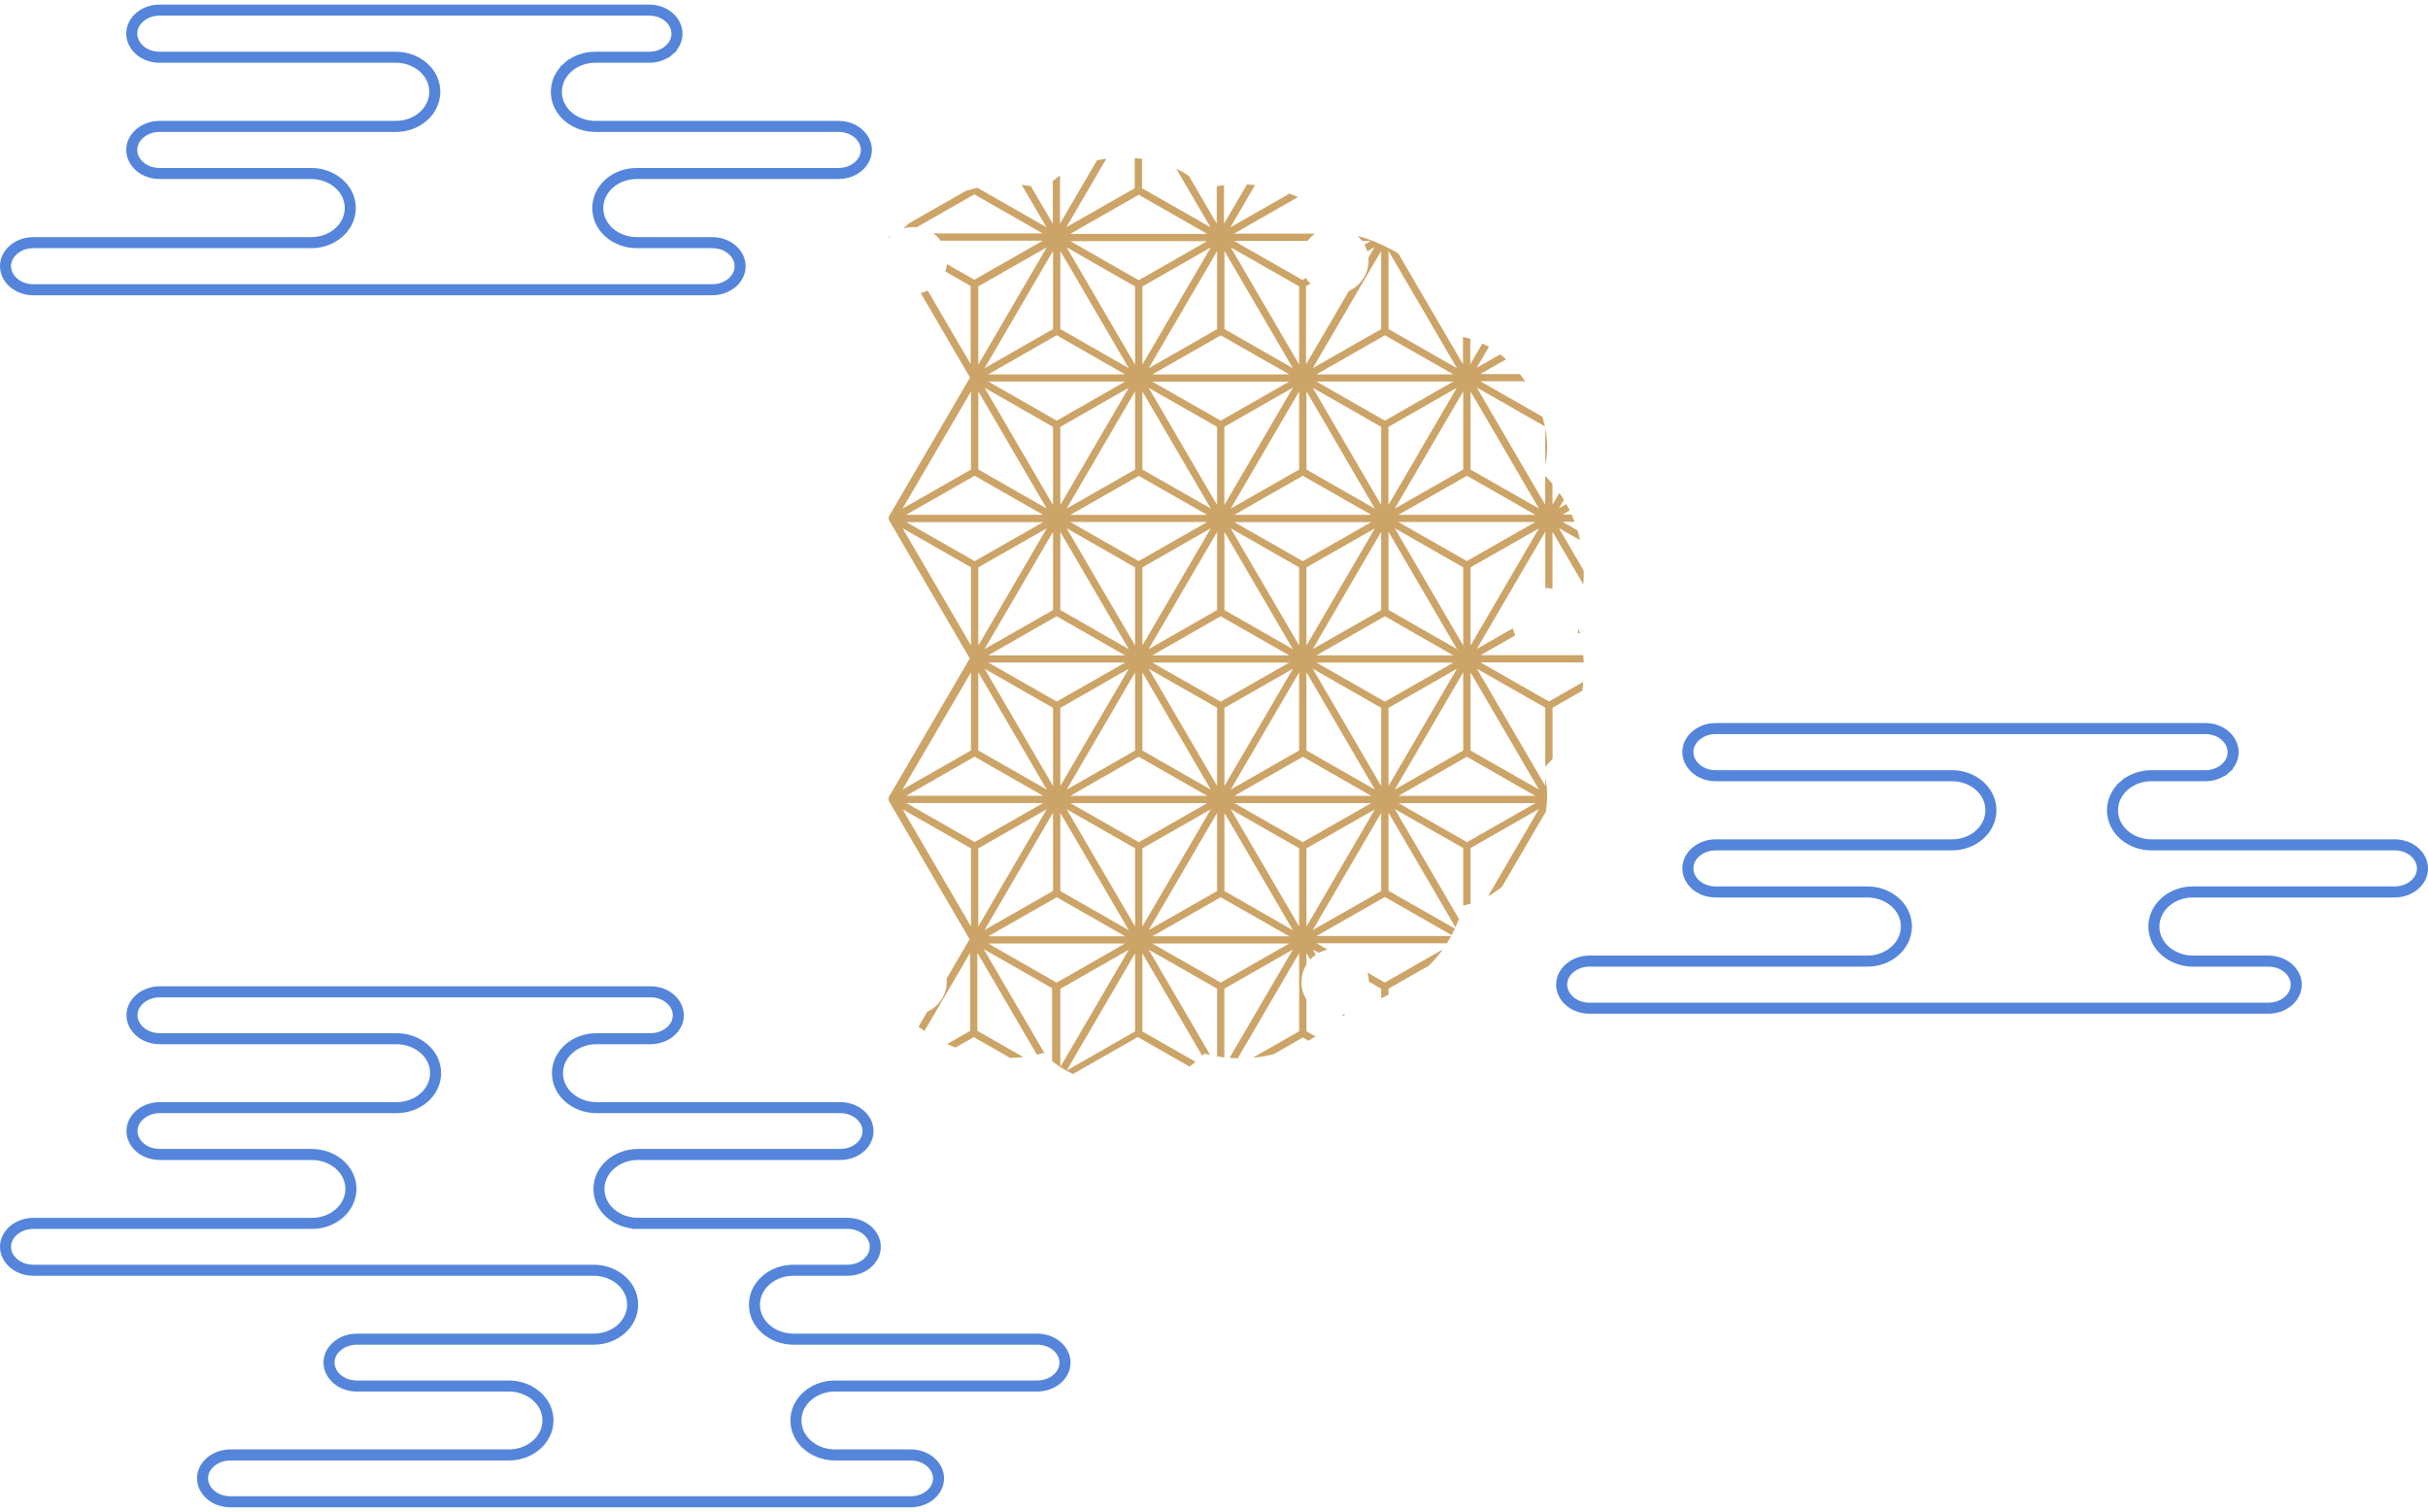
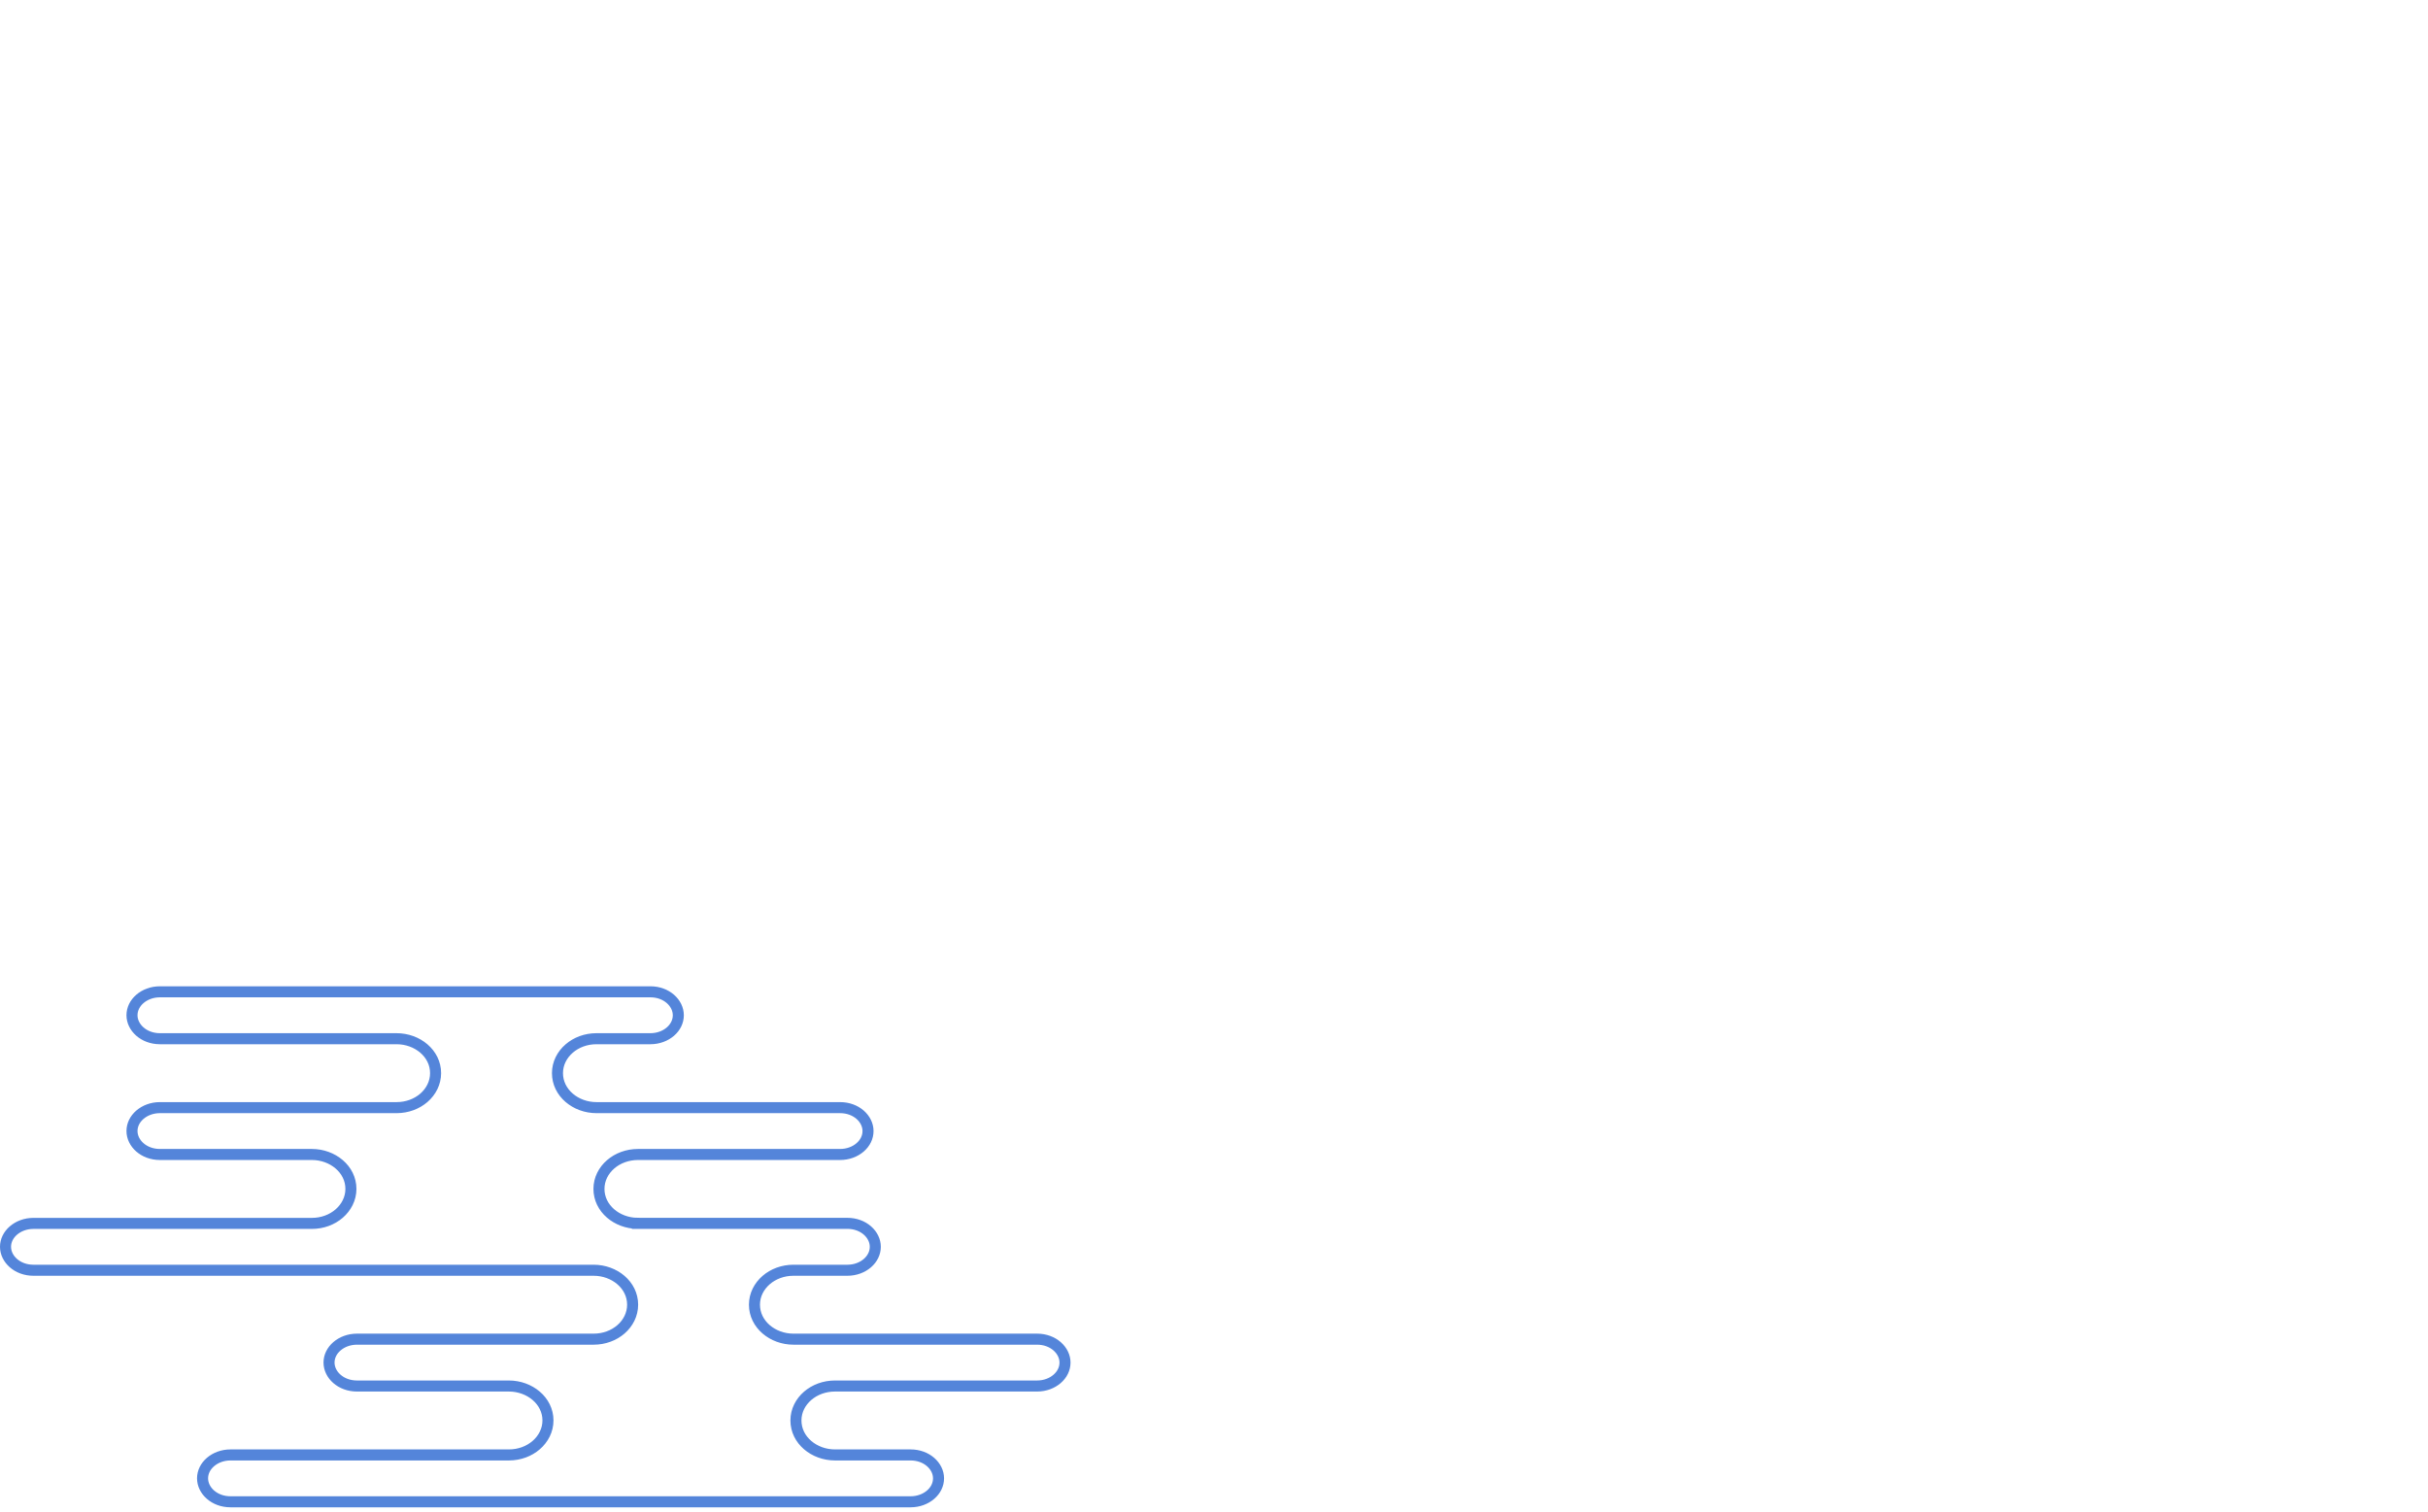
<svg xmlns="http://www.w3.org/2000/svg" width="440" height="274" viewBox="0 0 440 274" fill="none">
-   <path d="M384.942 142.374L385.598 143.128L384.942 142.374C383.654 143.494 382.826 145.071 382.826 146.848C382.826 150.441 386.119 153.12 389.876 153.12H433.949C436.873 153.12 439 155.157 439 157.383C439 158.521 438.478 159.569 437.571 160.358C436.661 161.15 435.386 161.655 433.949 161.655H397.392C395.49 161.655 393.733 162.322 392.446 163.442C391.158 164.562 390.329 166.139 390.329 167.917C390.329 171.51 393.624 174.189 397.392 174.189H411.072C413.996 174.189 416.123 176.225 416.123 178.451C416.123 179.589 415.601 180.637 414.694 181.427C413.784 182.218 412.509 182.723 411.072 182.723H288.051C285.129 182.723 283 180.688 283 178.451C283 177.324 283.521 176.275 284.429 175.485C285.339 174.694 286.614 174.189 288.051 174.189H338.415C340.318 174.189 342.063 173.52 343.349 172.402C344.634 171.284 345.477 169.697 345.477 167.917C345.477 164.331 342.169 161.655 338.415 161.655H310.928C308.006 161.655 305.877 159.619 305.877 157.383C305.877 156.256 306.398 155.207 307.306 154.417C308.216 153.625 309.491 153.12 310.928 153.12H353.742C355.646 153.12 357.391 152.452 358.676 151.333C359.966 150.212 360.793 148.624 360.793 146.848C360.793 143.265 357.499 140.586 353.742 140.586H310.928C308.007 140.586 305.877 138.542 305.877 136.314C305.877 135.176 306.399 134.128 307.306 133.339C308.216 132.547 309.491 132.042 310.928 132.042H399.634C402.556 132.042 404.684 134.077 404.684 136.314C404.684 137.443 404.162 138.502 403.255 139.29L403.912 140.045L403.255 139.29C402.345 140.082 401.07 140.586 399.634 140.586H389.876C387.973 140.586 386.228 141.255 384.942 142.374Z" stroke="#5485DA" stroke-width="2" />
-   <path d="M102.942 12.163L103.598 12.917L102.942 12.163C101.654 13.283 100.826 14.86 100.826 16.637C100.826 20.23 104.119 22.91 107.876 22.91H151.949C154.873 22.91 157 24.946 157 27.172C157 28.31 156.478 29.358 155.571 30.147C154.661 30.939 153.386 31.444 151.949 31.444H115.392C113.49 31.444 111.733 32.111 110.446 33.231C109.158 34.351 108.329 35.928 108.329 37.706C108.329 41.299 111.624 43.978 115.392 43.978H129.072C131.996 43.978 134.123 46.014 134.123 48.24C134.123 49.378 133.601 50.427 132.694 51.216C131.784 52.007 130.509 52.512 129.072 52.512H6.051C3.129 52.512 1 50.477 1 48.24C1 47.113 1.521 46.064 2.429 45.274C3.339 44.483 4.614 43.978 6.051 43.978H56.415C58.318 43.978 60.063 43.309 61.349 42.191C62.634 41.073 63.477 39.486 63.477 37.706C63.477 34.12 60.169 31.444 56.415 31.444H28.928C26.006 31.444 23.877 29.409 23.877 27.172C23.877 26.045 24.398 24.996 25.306 24.206C26.216 23.414 27.491 22.91 28.928 22.91H71.742C73.646 22.91 75.391 22.241 76.677 21.122C77.966 20.001 78.793 18.413 78.793 16.637C78.793 13.054 75.499 10.375 71.742 10.375H28.928C26.007 10.375 23.877 8.331 23.877 6.103C23.877 4.965 24.399 3.917 25.306 3.128C26.216 2.336 27.491 1.831 28.928 1.831H117.634C120.556 1.831 122.684 3.867 122.684 6.103C122.684 7.233 122.162 8.291 121.255 9.079L121.912 9.834L121.255 9.079C120.345 9.871 119.07 10.375 117.634 10.375H107.876C105.973 10.375 104.228 11.044 102.942 12.163Z" stroke="#5485DA" stroke-width="2" />
-   <path d="M115.513 221.716V221.717H115.524H153.559C156.493 221.717 158.621 223.747 158.621 225.967C158.621 227.088 158.099 228.14 157.191 228.925C156.279 229.714 155 230.217 153.559 230.217H143.784C141.879 230.217 140.132 230.883 138.844 231.996C137.554 233.112 136.722 234.684 136.722 236.458C136.722 240.043 140.026 242.708 143.784 242.708H187.938C190.873 242.708 193 244.74 193 246.949C193 248.078 192.479 249.121 191.57 249.907C190.658 250.696 189.379 251.199 187.938 251.199H151.313C149.41 251.199 147.651 251.863 146.362 252.978C145.071 254.093 144.239 255.666 144.239 257.44C144.239 261.026 147.545 263.69 151.313 263.69H165.019C167.954 263.69 170.081 265.722 170.081 267.93C170.081 269.06 169.56 270.103 168.651 270.889C167.738 271.677 166.46 272.181 165.019 272.181H41.77C38.836 272.181 36.708 270.15 36.708 267.93C36.708 266.812 37.228 265.769 38.138 264.982C39.05 264.193 40.329 263.69 41.77 263.69H92.227C94.132 263.69 95.879 263.024 97.167 261.911C98.455 260.798 99.301 259.216 99.301 257.44C99.301 253.861 95.981 251.199 92.227 251.199H64.69C61.755 251.199 59.627 249.168 59.627 246.949C59.627 245.83 60.148 244.787 61.058 244C61.97 243.212 63.248 242.708 64.69 242.708H107.583C109.488 242.708 111.235 242.043 112.523 240.929C113.815 239.812 114.645 238.229 114.645 236.458C114.645 232.881 111.34 230.217 107.583 230.217H64.69H64.689H64.689H64.689H64.689H64.689H64.689H64.689H64.689H64.689H64.689H64.689H64.689H64.689H64.689H64.689H64.689H64.688H64.688H64.688H64.688H64.688H64.688H64.688H64.688H64.688H64.688H64.688H64.688H64.688H64.688H64.688H64.687H64.687H64.687H64.687H64.687H64.687H64.687H64.687H64.687H64.687H64.687H64.687H64.687H64.687H64.686H64.686H64.686H64.686H64.686H64.686H64.686H64.686H64.686H64.686H64.686H64.686H64.686H64.686H64.686H64.686H64.685H64.685H64.685H64.685H64.685H64.685H64.685H64.685H64.685H64.685H64.685H64.685H64.685H64.685H64.684H64.684H64.684H64.684H64.684H64.684H64.684H64.684H64.684H64.684H64.684H64.684H64.684H64.684H64.684H64.683H64.683H64.683H64.683H64.683H64.683H64.683H64.683H64.683H64.683H64.683H64.683H64.683H64.683H64.683H64.683H64.683H64.682H64.682H64.682H64.682H64.682H64.682H64.682H64.682H64.682H64.682H64.682H64.682H64.682H64.682H64.682H64.681H64.681H64.681H64.681H64.681H64.681H64.681H64.681H64.681H64.681H64.681H64.681H64.681H64.681H64.681H64.68H64.68H64.68H64.68H64.68H64.68H64.68H64.68H64.68H64.68H64.68H64.68H64.68H64.68H64.68H64.68H64.68H64.68H64.679H64.679H64.679H64.679H64.679H64.679H64.679H64.679H64.679H64.679H64.679H64.679H64.679H64.679H64.678H64.678H64.678H64.678H64.678H64.678H64.678H64.678H64.678H64.678H64.678H64.678H64.678H64.677H64.677H64.677H64.677H64.677H64.677H64.677H64.677H64.677H64.677H64.676H64.676H64.676H64.676H64.676H64.676H64.676H64.676H64.676H64.675H64.675H64.675H64.675H64.675H64.675H64.675H64.675H64.675H64.675H64.674H64.674H64.674H64.674H64.674H64.674H64.674H64.674H64.674H64.674H64.673H64.673H64.673H64.673H64.673H64.673H64.673H64.673H64.673H64.673H64.672H64.672H64.672H64.672H64.672H64.672H64.672H64.672H64.672H64.672H64.672H64.671H64.671H64.671H64.671H64.671H64.671H64.671H64.671H64.671H64.671H64.671H64.671H64.671H64.67H64.67H64.67H64.67H64.67H64.67H64.67H64.67H64.67H64.67H64.67H64.67H64.669H64.669H64.669H64.669H64.669H64.669H64.669H64.669H64.669H64.669H64.669H64.669H64.669H64.669H64.669H64.669H64.668H64.668H64.668H64.668H64.668H64.668H64.668H64.668H64.668H64.668H64.668H64.668H64.668H64.668H64.668H64.667H64.667H64.667H64.667H64.667H64.667H64.667H64.667H64.667H64.667H64.667H64.667H6.062C3.128 230.217 1 228.187 1 225.967C1 224.848 1.52 223.805 2.43 223.018C3.342 222.23 4.621 221.726 6.062 221.726H56.519C58.424 221.726 60.171 221.061 61.459 219.947C62.746 218.834 63.593 217.253 63.593 215.476C63.593 211.897 60.273 209.236 56.519 209.236H28.981C26.047 209.236 23.919 207.205 23.919 204.985C23.919 203.866 24.439 202.823 25.349 202.037C26.262 201.248 27.54 200.745 28.981 200.745H71.875C73.78 200.745 75.526 200.079 76.815 198.966C78.107 197.849 78.937 196.266 78.937 194.494C78.937 190.918 75.632 188.254 71.875 188.254H28.981C26.048 188.254 23.919 186.214 23.919 184.003C23.919 182.874 24.44 181.831 25.349 181.045C26.262 180.257 27.54 179.753 28.981 179.753H117.862C120.797 179.753 122.924 181.784 122.924 184.003C122.924 185.124 122.402 186.177 121.494 186.962C120.582 187.75 119.304 188.254 117.862 188.254H108.087C106.182 188.254 104.435 188.919 103.147 190.033C101.857 191.148 101.025 192.72 101.025 194.494C101.025 198.08 104.329 200.745 108.087 200.745H152.241C155.177 200.745 157.303 202.777 157.303 204.985C157.303 206.115 156.782 207.158 155.873 207.944C154.961 208.732 153.683 209.236 152.241 209.236H115.616C113.713 209.236 111.954 209.9 110.665 211.015C109.375 212.13 108.543 213.702 108.543 215.476C108.543 219.028 111.794 221.672 115.513 221.716Z" stroke="#5485DA" stroke-width="2" />
-   <path d="M215.534 193.313C215.971 193.02 216.346 192.726 216.674 192.448L207.023 186.936V172.776L216.814 189.546L217.861 191.337C218.095 191.105 218.22 190.951 218.235 190.935C218.595 191.028 218.954 191.121 219.297 191.198L218.719 190.194L208.163 172.112L220.562 179.184V191.445C221 191.522 221.452 191.599 221.874 191.646V179.184L234.289 172.097L224.919 188.14L222.827 191.723C223.326 191.769 223.826 191.784 224.31 191.8L235.429 172.745V186.905L227.028 191.707C228.355 191.584 229.62 191.352 230.838 191.043L236.101 188.032L237.085 188.604C237.553 188.357 237.991 188.109 238.412 187.847L236.757 186.905V181.145C236.757 181.145 236.694 181.053 236.663 181.006C235.492 179.015 235.617 176.637 236.757 174.799V172.73L237.444 173.903C237.741 173.579 238.084 173.286 238.459 173.023L237.912 172.081L238.99 172.699C239.49 172.421 240.021 172.22 240.567 172.097L238.568 170.954H262.197C262.462 170.537 262.712 170.105 262.962 169.642H238.568L250.968 162.57L263.055 169.472C263.258 169.086 263.461 168.7 263.649 168.298L251.624 161.442V147.283L263.758 168.067C263.977 167.573 264.195 167.063 264.383 166.538L252.764 146.634L265.164 153.706V164.129C265.164 164.129 265.445 164.067 265.804 163.975C265.991 163.928 266.226 163.867 266.491 163.789V153.691L278.891 146.619L269.661 162.431C270.458 161.983 271.301 161.427 272.176 160.732L280.031 147.283V147.7C280.609 144.75 280.343 142.388 280.031 140.952V142.419L267.631 121.187L280.031 128.259V138.944C280.499 138.466 280.937 137.987 281.358 137.508V128.259L286.746 125.186C286.824 124.646 286.871 124.105 286.918 123.58L280.702 127.132L268.303 120.06H286.996C286.98 119.596 286.949 119.164 286.918 118.747H268.303L274.596 115.149C274.409 114.748 274.268 114.331 274.159 113.883L267.631 117.604L280.031 96.373V106.564C280.031 106.564 280.093 106.564 280.125 106.564C280.546 106.564 280.952 106.61 281.343 106.687V96.357L286.933 105.931C286.98 105.143 287.012 104.31 286.996 103.414L282.498 95.709L286.34 97.901C286.215 97.315 286.059 96.728 285.872 96.126L283.154 94.566H285.341C285.184 94.134 284.997 93.701 284.81 93.254H283.154L284.466 92.512C284.279 92.126 284.076 91.74 283.857 91.354L282.498 92.126L283.404 90.567C283.154 90.15 282.873 89.748 282.592 89.347L281.343 91.478V87.695C280.937 87.216 280.484 86.737 280.015 86.259V91.462L267.616 70.231L279.968 77.287C279.843 76.716 279.703 76.129 279.515 75.527L268.256 69.103H276.377C276.064 68.64 275.752 68.208 275.424 67.791H268.256L272.941 65.12C272.582 64.795 272.222 64.502 271.863 64.224L267.6 66.664L269.818 62.865C269.411 62.633 269.021 62.433 268.646 62.247L266.444 66.015V61.398C266.179 61.321 265.945 61.259 265.757 61.213C265.414 61.12 265.195 61.074 265.117 61.059V66.015L253.389 45.926C249.75 43.764 246.611 42.9 246.033 42.761C246.33 43.038 246.595 43.332 246.83 43.656H248.438L247.267 44.336C247.486 44.721 247.642 45.139 247.767 45.555L249.094 44.799L247.985 46.698C248.095 47.902 247.845 49.138 247.189 50.265C246.533 51.392 245.565 52.226 244.456 52.72L236.679 66.031V51.871L237.475 51.423C237.163 51.099 236.897 50.759 236.663 50.389L236.023 50.744L223.623 43.656H236.975C237.35 43.147 237.803 42.714 238.303 42.344H223.623L235.226 35.719C234.727 35.503 234.227 35.287 233.696 35.086L222.967 41.201L227.434 33.542C226.95 33.48 226.465 33.449 225.981 33.419L221.812 40.552V33.557C221.374 33.604 220.937 33.681 220.5 33.758V40.537L218.657 37.387L215.456 31.89C214.815 31.457 214.05 30.994 213.16 30.577L216.752 36.723L219.36 41.185L206.96 34.113V28.786C206.538 28.724 206.086 28.694 205.633 28.663V34.113L193.233 41.185L200.479 28.771C199.886 28.848 199.323 28.941 198.793 29.064L192.093 40.537V31.828C191.578 32.168 191.14 32.508 190.781 32.816V40.537L186.799 33.727C186.237 33.635 185.69 33.557 185.143 33.496L189.641 41.185L177.241 34.098V33.99C176.476 34.175 175.727 34.376 175.008 34.608L164.717 40.475C164.186 40.938 163.842 41.278 163.702 41.417C164.498 41.17 165.326 41.108 166.122 41.185L176.57 35.225L188.97 42.313H169.136C169.636 42.668 170.089 43.1 170.464 43.625H188.97L176.57 50.697L171.619 47.872C171.573 48.319 171.463 48.767 171.307 49.2L175.898 51.825V65.984L168.121 52.674C167.7 52.859 167.278 53.014 166.841 53.106L175.789 68.424L161.672 92.59L161.094 93.562C161.094 93.562 161.094 93.562 161.094 93.593C161.094 93.609 161.094 93.64 161.078 93.655C161.062 93.686 161.047 93.732 161.031 93.779C161.031 93.809 161.031 93.84 161.031 93.856V93.933C161.031 93.933 161.031 93.995 161.031 94.01C161.031 94.056 161.047 94.087 161.078 94.134C161.078 94.134 161.078 94.165 161.078 94.18C161.078 94.18 161.078 94.211 161.078 94.226L161.64 95.184L175.742 119.334L161.64 143.484L161.062 144.457V144.488C161.062 144.488 161.062 144.519 161.047 144.534C161.031 144.58 161.016 144.611 161 144.658C161 144.689 161 144.719 161 144.735V144.812C161 144.812 161 144.874 161 144.889C161 144.936 161.031 144.966 161.047 145.013C161.047 145.013 161.047 145.044 161.047 145.059C161.047 145.059 161.047 145.09 161.047 145.105L161.609 146.078L175.711 170.228L171.541 177.362C171.651 178.567 171.416 179.802 170.745 180.929C170.089 182.041 169.121 182.859 168.028 183.369L166.45 186.087C166.778 186.334 167.137 186.596 167.528 186.859L175.805 172.684V186.843L171.651 189.206C172.135 189.437 172.634 189.654 173.15 189.854L176.461 187.971L183.066 191.738C183.847 191.738 184.628 191.676 185.425 191.568L177.116 186.828V172.668L187.908 191.136C188.314 191.043 188.735 190.951 189.157 190.827C189.157 190.843 189.266 190.951 189.422 191.121L178.256 172.004L190.656 179.092V192.294C191.515 193.02 192.78 193.885 194.435 194.657L206.179 187.955L215.362 193.19L215.534 193.313ZM206.367 152.625L193.967 145.553H218.782L206.382 152.625H206.367ZM265.164 102.827V116.987L252.764 95.74L265.164 102.827ZM253.42 94.612H278.219L265.82 101.685L253.42 94.612ZM264.024 117.635L251.624 110.548V96.388L264.024 117.635ZM250.968 76.237L238.568 69.15H263.368L250.968 76.237ZM263.368 118.778H238.568L250.968 111.69L263.368 118.778ZM250.297 110.563L237.897 117.635L250.297 96.388V110.548V110.563ZM236.757 116.987V102.827L249.157 95.755L236.757 117.002V116.987ZM221.218 127.163L208.818 120.091H233.618L221.218 127.163ZM221.218 162.616L233.618 169.688H208.818L221.218 162.616ZM192.155 110.563V96.404L204.555 117.651L192.155 110.563ZM203.899 118.778H179.084L191.484 111.69L203.884 118.778H203.899ZM193.295 95.74L205.695 102.827V116.987L193.295 95.74ZM193.951 94.612H218.751L206.351 101.685L193.951 94.612ZM208.163 117.635L208.615 116.848L220.562 96.404V110.563L208.163 117.651V117.635ZM221.218 111.69L233.618 118.778H208.818L221.218 111.69ZM207.023 116.987V102.827L219.422 95.74L207.023 116.987ZM207.023 121.866L216.752 138.543L219.422 143.114L207.023 136.026V121.866ZM218.813 139.438L208.163 121.202L220.562 128.274V142.434L218.813 139.438ZM221.89 128.29L234.305 121.202L221.89 142.45V128.29ZM229.23 132.474L235.429 121.851V136.011L223.03 143.098L229.23 132.474ZM236.101 137.153L248.501 144.241H223.701L236.101 137.153ZM236.757 136.026V121.851L249.157 143.098L236.757 136.011V136.026ZM236.085 101.7L223.686 94.628H248.485L236.085 101.7ZM235.429 102.827V116.987L223.03 95.755L235.429 102.827ZM234.289 117.651L221.89 110.563V96.404L234.289 117.651ZM221.218 76.237L208.818 69.165H233.618L221.218 76.237ZM234.289 70.277L221.874 91.524V77.349L234.289 70.261V70.277ZM220.562 77.365V91.524L218.719 88.374L208.163 70.292L220.562 77.365ZM216.814 87.71L219.422 92.173L207.023 85.1V70.941L216.814 87.71ZM218.766 93.315H193.967L206.367 86.243L218.766 93.315ZM205.695 85.1L193.295 92.173L205.695 70.925V85.085V85.1ZM192.155 91.524V77.365L204.555 70.277L192.155 91.524ZM191.5 76.237L179.1 69.15H203.899L191.5 76.237ZM190.828 77.365V91.524L178.428 70.277L190.828 77.365ZM190.828 110.563L178.428 117.635L180.677 113.775L190.828 96.388V110.548V110.563ZM177.288 116.987V102.827L189.688 95.755L177.288 117.002V116.987ZM176.632 101.7L164.233 94.628H189.032L176.632 101.7ZM189.032 144.225H164.217L176.617 137.138L189.016 144.225H189.032ZM177.288 136.011V121.851L189.688 143.098L177.288 136.011ZM178.428 121.202L190.828 128.29V142.45L178.428 121.202ZM179.1 120.075H203.899L191.5 127.147L179.1 120.075ZM192.155 147.329L204.555 168.576L192.155 161.489V147.329ZM192.155 128.29L204.555 121.202L192.155 142.45V128.29ZM205.695 121.866V136.026L193.295 143.114L205.695 121.866ZM206.367 137.153L218.766 144.241H193.951L206.351 137.153H206.367ZM207.023 167.912V153.753L219.422 146.68L207.023 167.912ZM220.562 147.329V161.489L208.163 168.561L220.562 147.329ZM221.218 178.073L208.818 171.001H221.218H233.618L221.218 178.088V178.073ZM221.89 161.489V147.329L234.289 168.576L221.89 161.489ZM235.429 167.897L223.03 146.665L235.429 153.737V167.897ZM236.085 152.625L223.686 145.553H248.485L236.085 152.625ZM236.757 167.912V153.753L249.157 146.68L236.757 167.928V167.912ZM250.297 161.489L237.897 168.561L250.297 147.329V161.489ZM250.297 142.45L237.897 121.202L250.297 128.29V142.45ZM250.968 127.163L238.568 120.091H263.368L250.968 127.163ZM251.624 142.45V128.29L264.024 121.202L251.624 142.45ZM264.164 123.565L265.164 121.851V136.011L252.764 143.098L264.164 123.565ZM265.835 152.625L253.436 145.553H278.251L265.851 152.625H265.835ZM253.42 144.241L265.82 137.153L278.219 144.241H253.404H253.42ZM278.891 143.098L266.491 136.026V121.866L278.891 143.098ZM266.491 116.987V102.827L278.891 95.755L266.491 117.002V116.987ZM266.491 70.941L278.891 92.173L266.491 85.1V70.941ZM265.835 86.228L278.235 93.3H253.436L265.835 86.228ZM265.164 85.1L252.764 92.173L265.164 70.925V85.085V85.1ZM256.746 82.738L251.608 91.524V77.365L264.008 70.277L256.731 82.723L256.746 82.738ZM251.624 45.478L264.024 66.725L251.624 59.638V45.478ZM263.368 67.853H238.568L250.968 60.765L263.368 67.853ZM250.297 45.478V59.638L237.897 66.725L250.297 45.478ZM250.297 77.365V91.524L244.097 80.9L237.897 70.277L250.297 77.365ZM242.957 81.564L249.157 92.188L236.757 85.1V70.925L242.957 81.549V81.564ZM236.101 86.228L248.501 93.3H223.701L236.101 86.228ZM223.03 92.188L235.304 71.157L235.429 70.941V85.1L223.03 92.173V92.188ZM235.429 51.902V66.061L223.03 44.83L235.429 51.902ZM234.289 66.725L221.89 59.638V45.478L234.289 66.725ZM233.633 67.853H208.834L221.234 60.781L233.633 67.853ZM220.562 45.494V59.653L208.163 66.741L220.562 45.509V45.494ZM207.023 66.077V51.917L219.422 44.83L207.023 66.077ZM206.367 35.302L218.766 42.39H193.951L206.351 35.302H206.367ZM218.766 43.702L206.367 50.79L193.967 43.702H218.782H218.766ZM205.695 51.917V66.077L193.295 44.83L205.695 51.917ZM192.155 45.478L204.555 66.725L192.155 59.638V45.478ZM191.5 60.765L203.899 67.853H179.084L191.484 60.765H191.5ZM190.828 59.638L178.428 66.725L190.828 45.478V59.638ZM177.288 51.902L189.688 44.83L177.288 66.077V51.917V51.902ZM177.288 70.941L189.688 92.173L177.288 85.085V70.925V70.941ZM176.617 86.228L189.016 93.3H164.217L176.617 86.228ZM175.961 70.941V85.1L163.546 92.188L175.961 70.941ZM163.561 95.74L175.961 102.812V116.971L163.561 95.724V95.74ZM175.961 121.851V136.011L163.546 143.098L175.961 121.851ZM175.961 167.912L163.561 146.665L175.961 153.753V167.912ZM176.632 152.61L164.233 145.538H189.032L176.632 152.61ZM177.288 167.912V153.753L189.688 146.665L177.288 167.912ZM190.828 147.314V161.473L178.428 168.545L190.828 147.298V147.314ZM191.5 162.616L203.899 169.688H179.1L191.5 162.616ZM179.084 171.001H203.884L191.484 178.088L179.084 171.001ZM192.155 179.215L204.555 172.128L192.155 193.375V179.215ZM205.695 186.936L193.295 194.023L205.695 172.776V186.936ZM205.695 167.912L193.295 146.665L205.695 153.737V167.897V167.912ZM243.41 184.172L243.253 183.909C243.441 183.863 243.628 183.848 243.8 183.786C243.722 183.863 243.597 183.987 243.41 184.172ZM286.34 114.918L285.887 114.655C285.965 114.424 286.043 114.192 286.09 113.945C286.137 114.099 286.215 114.424 286.324 114.902L286.34 114.918ZM250.968 178.073L261.447 172.081C260.666 173.162 259.838 174.12 258.964 175L251.624 179.184V180.296C251.171 180.528 250.718 180.744 250.297 180.929V179.184L248.063 177.918C248.063 177.362 247.97 176.806 247.798 176.266L250.952 178.073H250.968ZM280.031 84.313V77.55C280.609 80.499 280.343 82.862 280.031 84.313ZM161.109 42.915C161.265 42.869 161.39 42.838 161.468 42.822C161.344 42.93 161.219 43.054 161.109 43.177C161.109 43.147 161.109 43.116 161.109 43.1V43.023C161.109 43.023 161.109 42.961 161.109 42.946V42.915Z" fill="#CCA467" />
+   <path d="M115.513 221.716V221.717H115.524H153.559C156.493 221.717 158.621 223.747 158.621 225.967C158.621 227.088 158.099 228.14 157.191 228.925C156.279 229.714 155 230.217 153.559 230.217H143.784C141.879 230.217 140.132 230.883 138.844 231.996C137.554 233.112 136.722 234.684 136.722 236.458C136.722 240.043 140.026 242.708 143.784 242.708H187.938C190.873 242.708 193 244.74 193 246.949C193 248.078 192.479 249.121 191.57 249.907C190.658 250.696 189.379 251.199 187.938 251.199H151.313C149.41 251.199 147.651 251.863 146.362 252.978C145.071 254.093 144.239 255.666 144.239 257.44C144.239 261.026 147.545 263.69 151.313 263.69H165.019C167.954 263.69 170.081 265.722 170.081 267.93C170.081 269.06 169.56 270.103 168.651 270.889C167.738 271.677 166.46 272.181 165.019 272.181H41.77C38.836 272.181 36.708 270.15 36.708 267.93C36.708 266.812 37.228 265.769 38.138 264.982C39.05 264.193 40.329 263.69 41.77 263.69H92.227C94.132 263.69 95.879 263.024 97.167 261.911C98.455 260.798 99.301 259.216 99.301 257.44C99.301 253.861 95.981 251.199 92.227 251.199H64.69C61.755 251.199 59.627 249.168 59.627 246.949C59.627 245.83 60.148 244.787 61.058 244C61.97 243.212 63.248 242.708 64.69 242.708H107.583C109.488 242.708 111.235 242.043 112.523 240.929C113.815 239.812 114.645 238.229 114.645 236.458C114.645 232.881 111.34 230.217 107.583 230.217H64.69H64.689H64.689H64.689H64.689H64.689H64.689H64.689H64.689H64.689H64.689H64.689H64.689H64.689H64.689H64.689H64.689H64.688H64.688H64.688H64.688H64.688H64.688H64.688H64.688H64.688H64.688H64.688H64.688H64.688H64.688H64.688H64.687H64.687H64.687H64.687H64.687H64.687H64.687H64.687H64.687H64.687H64.687H64.687H64.687H64.687H64.686H64.686H64.686H64.686H64.686H64.686H64.686H64.686H64.686H64.686H64.686H64.686H64.686H64.686H64.686H64.686H64.685H64.685H64.685H64.685H64.685H64.685H64.685H64.685H64.685H64.685H64.685H64.685H64.685H64.685H64.684H64.684H64.684H64.684H64.684H64.684H64.684H64.684H64.684H64.684H64.684H64.684H64.684H64.684H64.684H64.683H64.683H64.683H64.683H64.683H64.683H64.683H64.683H64.683H64.683H64.683H64.683H64.683H64.683H64.683H64.683H64.683H64.682H64.682H64.682H64.682H64.682H64.682H64.682H64.682H64.682H64.682H64.682H64.682H64.682H64.682H64.682H64.681H64.681H64.681H64.681H64.681H64.681H64.681H64.681H64.681H64.681H64.681H64.681H64.681H64.681H64.681H64.68H64.68H64.68H64.68H64.68H64.68H64.68H64.68H64.68H64.68H64.68H64.68H64.68H64.68H64.68H64.68H64.68H64.679H64.679H64.679H64.679H64.679H64.679H64.679H64.679H64.679H64.679H64.679H64.679H64.679H64.679H64.678H64.678H64.678H64.678H64.678H64.678H64.678H64.678H64.678H64.678H64.678H64.678H64.678H64.677H64.677H64.677H64.677H64.677H64.677H64.677H64.677H64.677H64.677H64.676H64.676H64.676H64.676H64.676H64.676H64.676H64.676H64.676H64.675H64.675H64.675H64.675H64.675H64.675H64.675H64.675H64.675H64.675H64.674H64.674H64.674H64.674H64.674H64.674H64.674H64.674H64.674H64.674H64.673H64.673H64.673H64.673H64.673H64.673H64.673H64.673H64.673H64.673H64.672H64.672H64.672H64.672H64.672H64.672H64.672H64.672H64.672H64.672H64.672H64.671H64.671H64.671H64.671H64.671H64.671H64.671H64.671H64.671H64.671H64.671H64.671H64.671H64.67H64.67H64.67H64.67H64.67H64.67H64.67H64.67H64.67H64.67H64.67H64.67H64.669H64.669H64.669H64.669H64.669H64.669H64.669H64.669H64.669H64.669H64.669H64.669H64.669H64.669H64.669H64.669H64.668H64.668H64.668H64.668H64.668H64.668H64.668H64.668H64.668H64.668H64.668H64.668H64.668H64.668H64.668H64.667H64.667H64.667H64.667H64.667H64.667H64.667H64.667H64.667H64.667H64.667H64.667H6.062C3.128 230.217 1 228.187 1 225.967C1 224.848 1.52 223.805 2.43 223.018C3.342 222.23 4.621 221.726 6.062 221.726H56.519C58.424 221.726 60.171 221.061 61.459 219.947C62.746 218.834 63.593 217.253 63.593 215.476C63.593 211.897 60.273 209.236 56.519 209.236H28.981C26.047 209.236 23.919 207.205 23.919 204.985C23.919 203.866 24.439 202.823 25.349 202.037C26.262 201.248 27.54 200.745 28.981 200.745H71.875C73.78 200.745 75.526 200.079 76.815 198.966C78.107 197.849 78.937 196.266 78.937 194.494C78.937 190.918 75.632 188.254 71.875 188.254H28.981C26.048 188.254 23.919 186.214 23.919 184.003C23.919 182.874 24.44 181.831 25.349 181.045C26.262 180.257 27.54 179.753 28.981 179.753H117.862C120.797 179.753 122.924 181.784 122.924 184.003C122.924 185.124 122.402 186.177 121.494 186.962C120.582 187.75 119.304 188.254 117.862 188.254H108.087C106.182 188.254 104.435 188.919 103.147 190.033C101.857 191.148 101.025 192.72 101.025 194.494C101.025 198.08 104.329 200.745 108.087 200.745H152.241C155.177 200.745 157.303 202.777 157.303 204.985C157.303 206.115 156.782 207.158 155.873 207.944C154.961 208.732 153.683 209.236 152.241 209.236H115.616C113.713 209.236 111.954 209.9 110.665 211.015C109.375 212.13 108.543 213.702 108.543 215.476C108.543 219.028 111.794 221.672 115.513 221.716Z" stroke="#5485DA" stroke-width="2" />
</svg>